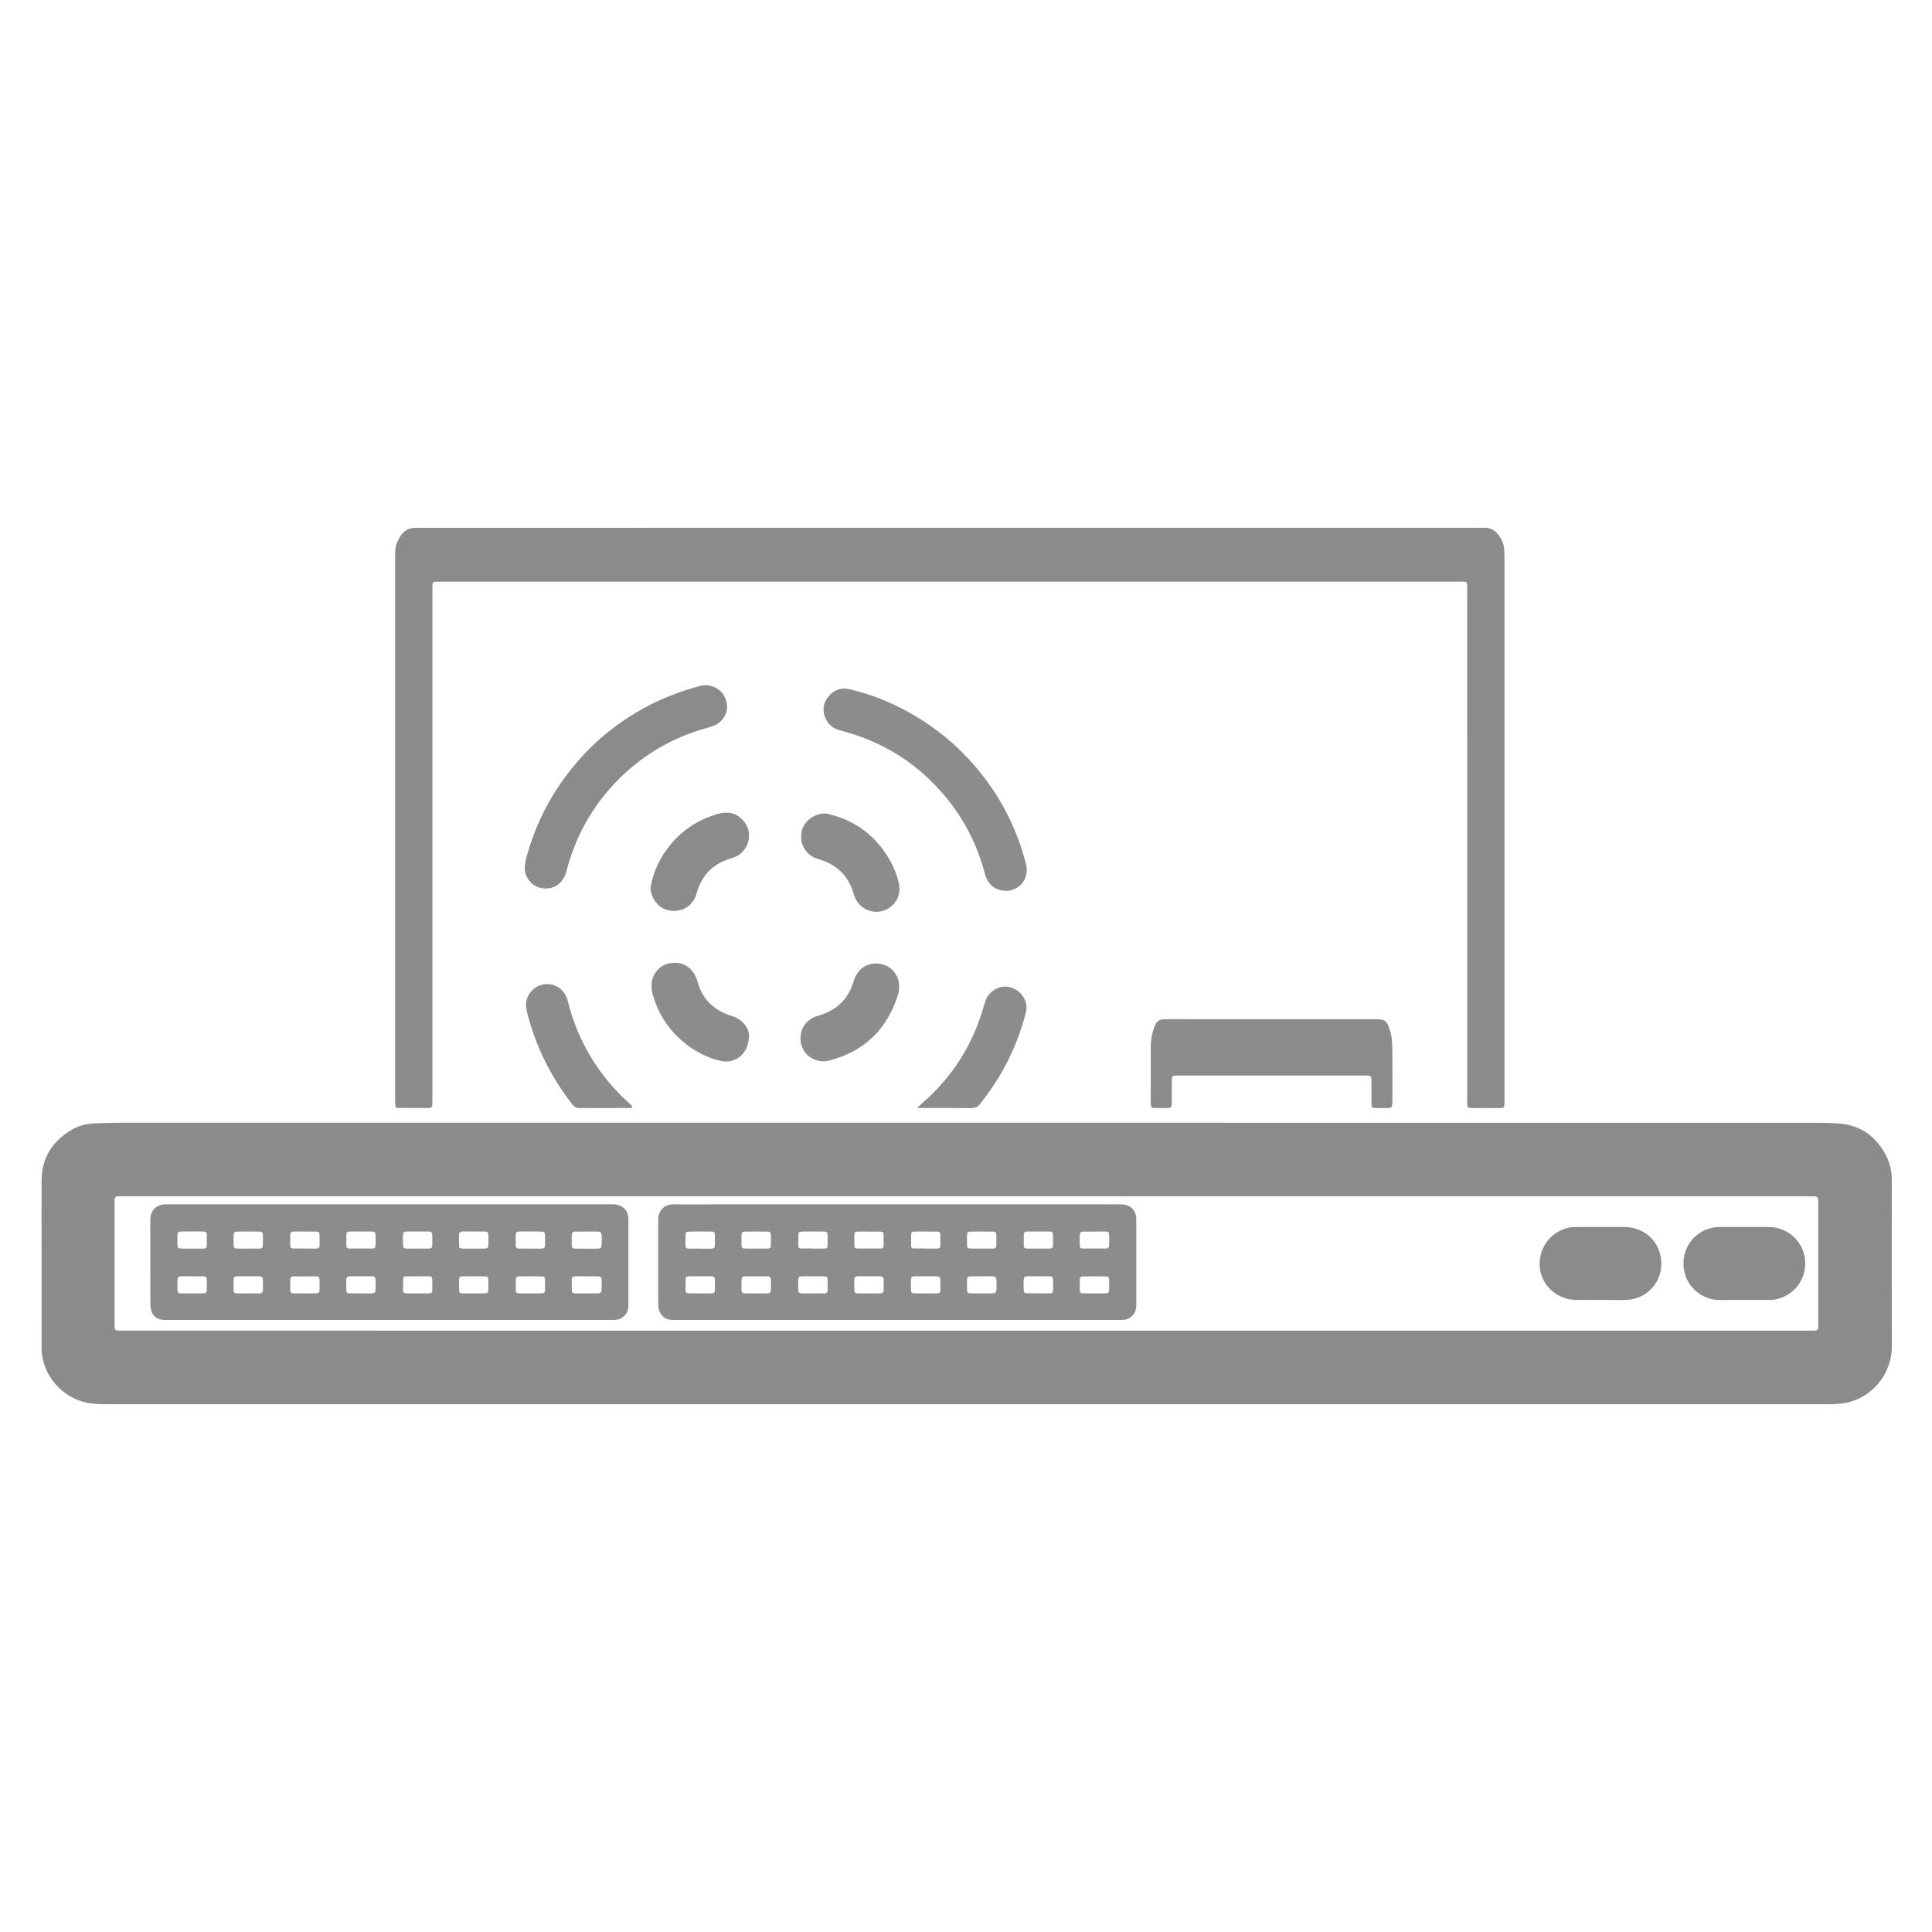
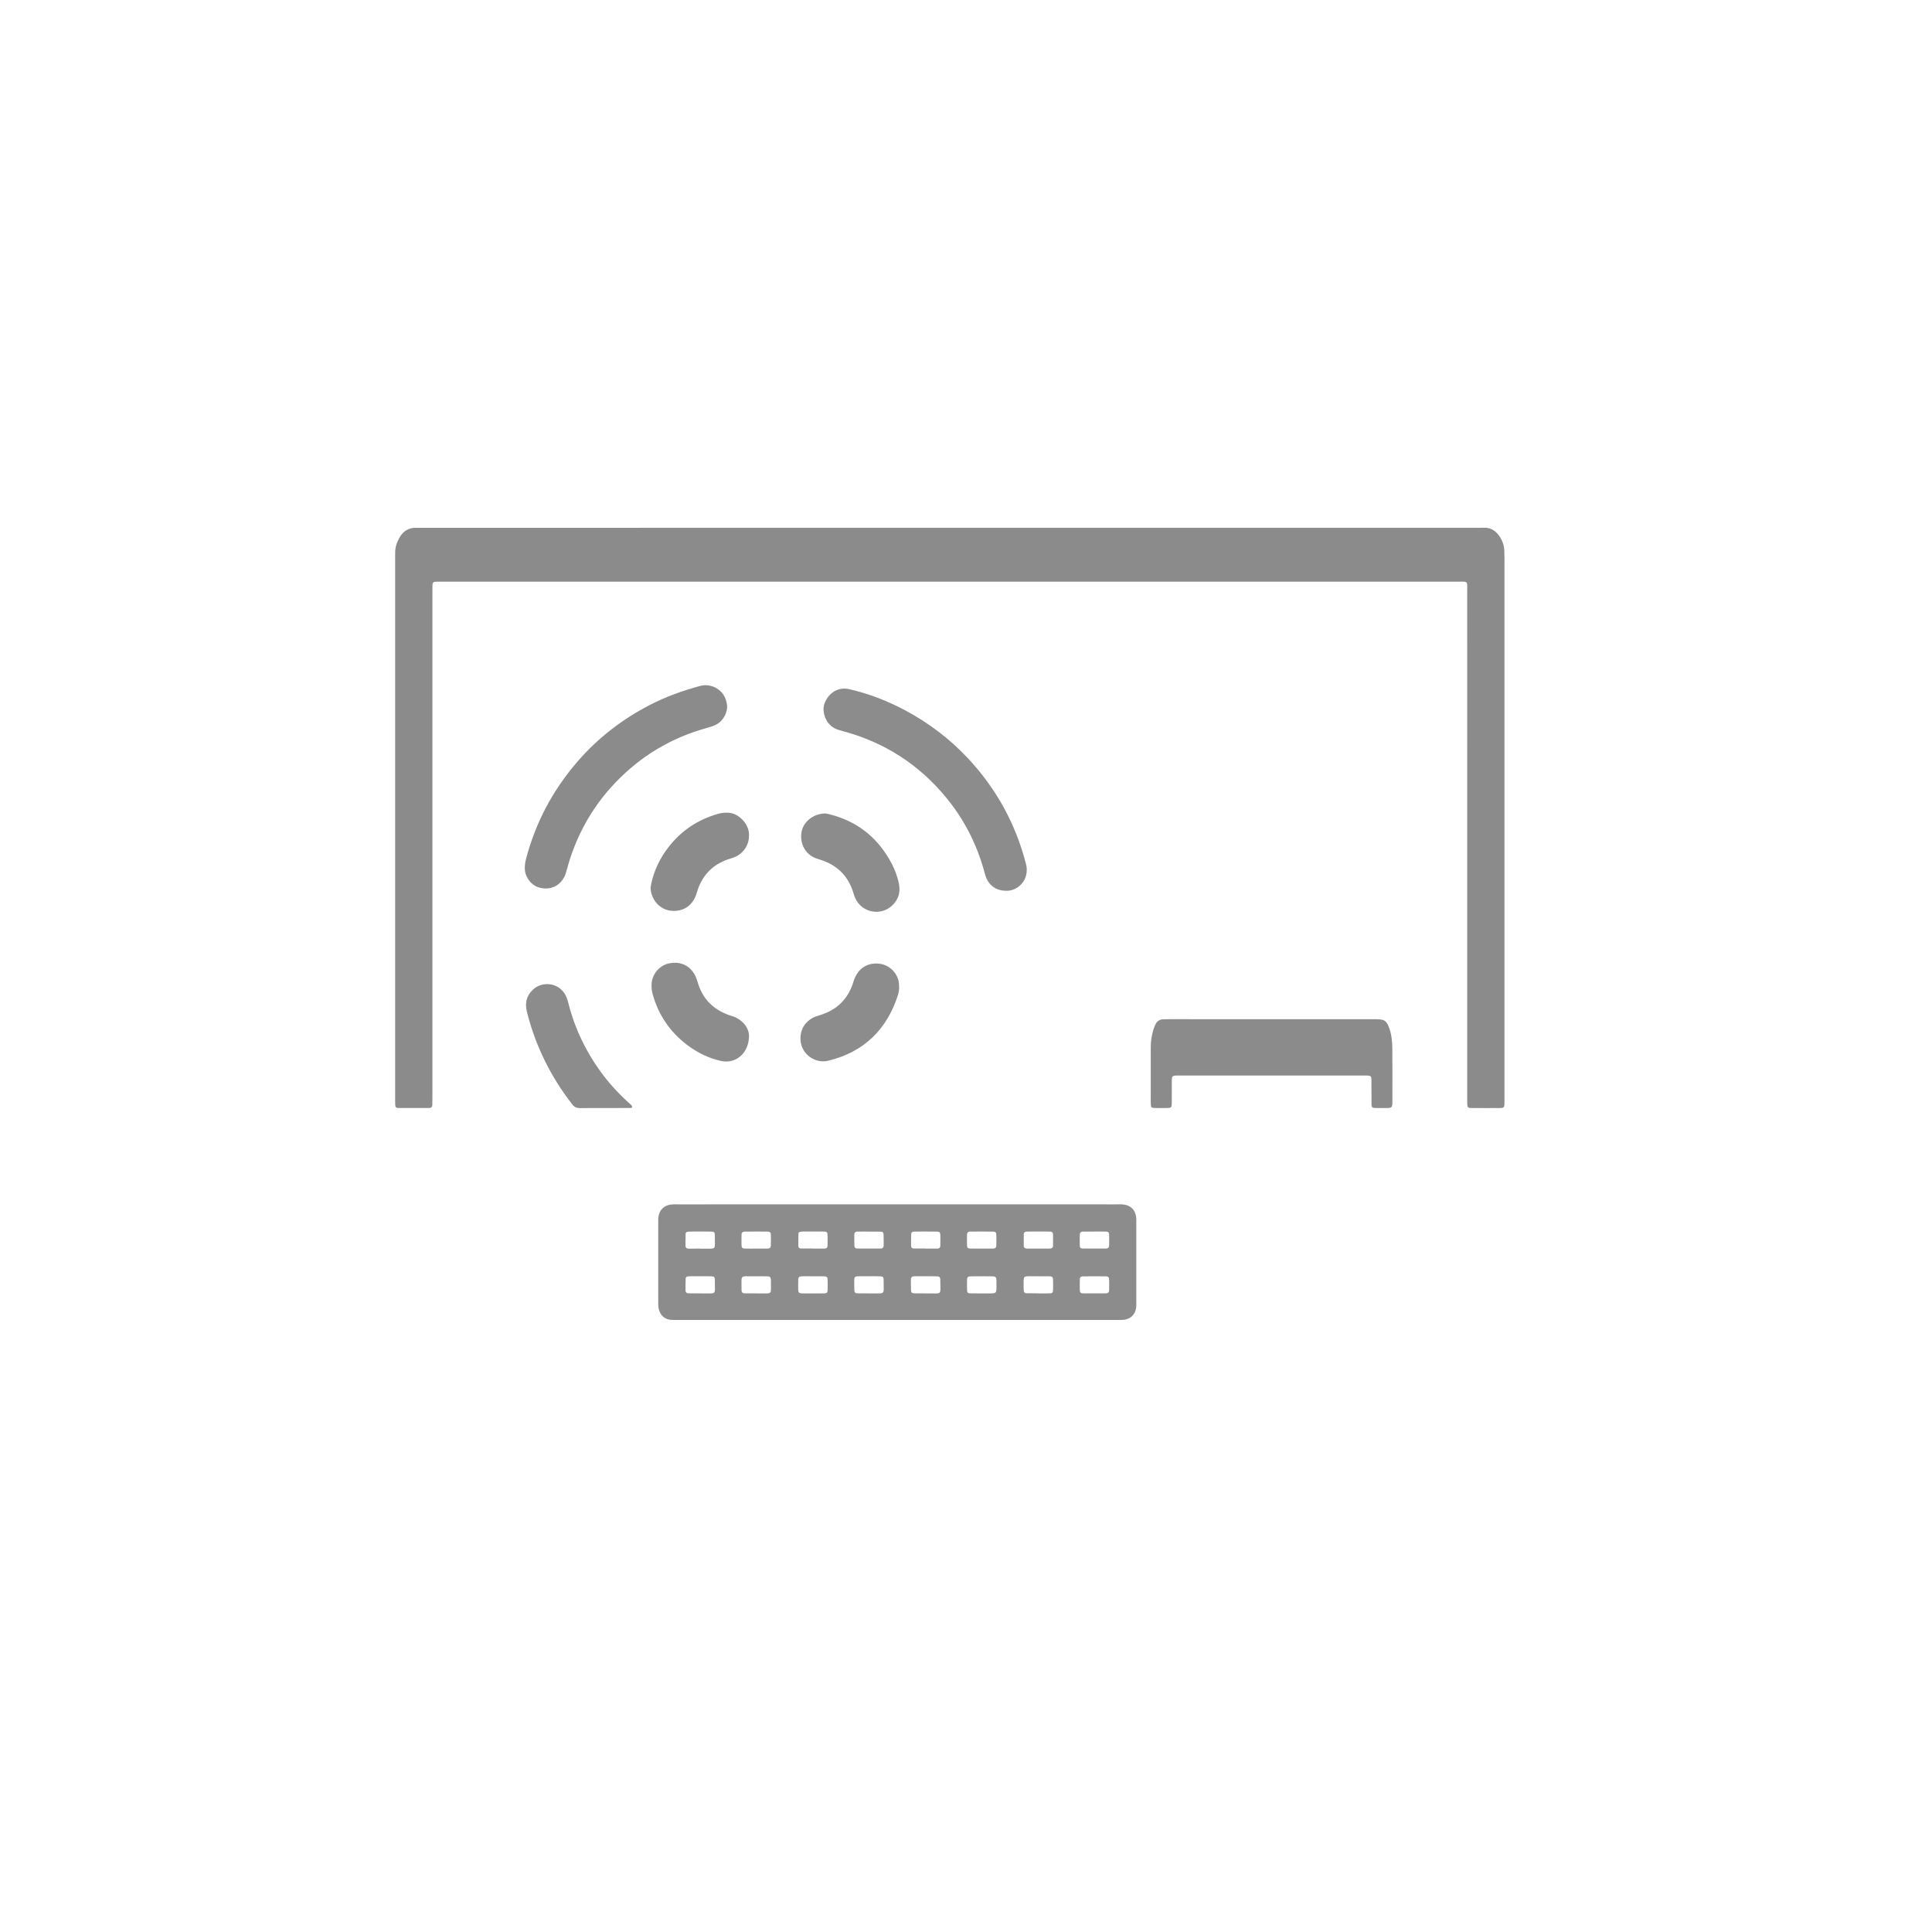
<svg xmlns="http://www.w3.org/2000/svg" width="100%" height="100%" viewBox="0 0 2500 2500" version="1.1" xml:space="preserve" style="fill-rule:evenodd;clip-rule:evenodd;stroke-linejoin:round;stroke-miterlimit:2;">
  <g>
-     <path d="M1250.12,1452.82c367.042,-0 734.083,-0 1101.08,0.042c9,-0 17.959,0.291 26.959,0.791c26.708,1.584 46.541,14.5 60.083,37.292c6.583,11.083 9.75,23.208 9.75,36.208c-0.042,71.959 -0.083,143.875 0.042,215.834c0.041,29.708 -20.042,63.166 -58.084,72.041c-5.791,1.334 -11.875,1.542 -17.833,2c-3.292,0.25 -6.667,0.042 -10,0.042l-2223.21,-0c-7,-0 -13.917,-0.167 -20.917,-1.083c-37.042,-4.709 -64.125,-37.042 -64.167,-71.667c-0.041,-43.958 -0.041,-87.917 -0.041,-131.875c-0,-28.292 -0.125,-56.625 0.041,-84.917c0.167,-27.958 12.834,-49.083 36.167,-63.916c9.667,-6.167 20.458,-9.625 32.042,-9.959c11,-0.291 21.958,-0.833 32.958,-0.833l1095.12,-0Zm0.958,269.042l1090.04,-0c12.333,-0 11.625,0.916 11.625,-11.084l0,-151.875c0,-2.333 0,-4.666 -0.125,-7c-0.125,-2.291 -1.292,-3.708 -3.708,-3.791c-3.667,-0.084 -7.334,-0.125 -11,-0.125l-2178.08,-0c-12.291,-0 -11.541,-1.125 -11.541,11.083l-0,151.875c-0,2.333 -0,4.667 0.083,7c0.083,2.375 1.333,3.708 3.708,3.792c3.667,0.083 7.334,0.083 11,0.083c362.625,0.042 725.334,0.042 1088,0.042Z" style="fill:#8b8b8b;fill-rule:nonzero;" />
    <path d="M1230.04,682.941l680.416,-0c3,-0 6,0.167 9,-0.042c10.709,-0.625 17.584,5.125 22.542,13.709c2.667,4.625 4.333,9.75 4.542,15.166c0.166,4 0.25,8 0.25,12l-0,697.417c-0,2.667 0.041,5.333 -0.084,8c-0.208,3.583 -1.125,4.542 -5,4.583c-12.666,0.084 -25.291,0.125 -37.958,0c-4.333,-0.041 -4.958,-0.833 -5.125,-5.5c-0.083,-3 -0.042,-6 -0.042,-9c0,-217.5 0,-434.958 -0.041,-652.458c-0,-16.292 2.125,-14.125 -14.417,-14.125c-436.625,-0.042 -873.25,-0.042 -1309.92,-0.042c-3.666,0 -7.333,0 -11,0.084c-2.416,0.083 -3.541,1.541 -3.583,3.875c-0.083,3.333 -0.083,6.666 -0.083,10l-0,653.458c-0,3.333 -0,6.667 -0.125,10c-0.084,2.375 -1.5,3.667 -3.834,3.667c-13.333,0.041 -26.625,0.083 -39.958,-0c-3.083,-0 -4.042,-1.167 -4.208,-4.292c-0.125,-2.667 -0.084,-5.333 -0.084,-8l0,-696.417c0,-3.333 0.084,-6.666 0.042,-10c-0.042,-6.875 2.042,-13.125 5.333,-19c4.792,-8.541 11.792,-13.333 21.875,-13.041c3.334,0.083 6.667,-0 10,-0c227.167,-0.042 454.292,-0.042 681.459,-0.042Z" style="fill:#8b8b8b;fill-rule:nonzero;" />
    <path d="M1645.83,1318.9l129.875,0c2,0 4,-0.041 6,0c10.042,0.167 12.625,2.084 16.042,11.667c3.083,8.583 3.792,17.583 3.917,26.542c0.25,22.625 0.083,45.291 0.083,67.916l0,2c-0.292,6.042 -0.875,6.667 -7.167,6.75c-5,0.084 -10,0.084 -15,-0.041c-3.916,-0.084 -4.791,-0.917 -4.833,-4.709c-0.125,-8.333 -0.042,-16.666 -0.083,-24.958c-0.084,-13.542 1.25,-12.292 -12.334,-12.333c-77.916,-0.042 -155.833,-0.042 -233.791,-0c-13.375,-0 -12.167,-1.084 -12.25,12.5c-0.042,8 0.083,16 -0.042,23.958c-0.083,4.583 -0.875,5.458 -5.083,5.542c-5.667,0.125 -11.334,0.125 -17,-0c-4.292,-0.084 -4.917,-0.875 -5.042,-5.584c-0.125,-3.666 -0.042,-7.333 -0.042,-11c0,-20.666 0.042,-41.291 0,-61.958c0,-7.708 1.125,-15.25 3.334,-22.625c0.75,-2.542 1.791,-5 2.958,-7.375c1.958,-3.875 5.208,-6 9.542,-6.208c3,-0.125 6,-0.167 9,-0.167c44,0.042 87.958,0.083 131.916,0.083Z" style="fill:#8b8b8b;fill-rule:nonzero;" />
    <path d="M1301.38,1152.61c-11.75,-0 -21.208,-6.417 -25.458,-17.375c-1.209,-3.084 -1.917,-6.375 -2.834,-9.542c-9.75,-34.375 -25.708,-65.542 -48.375,-93.167c-35.5,-43.291 -80.333,-72.125 -134.416,-86.541c-2.584,-0.667 -5.167,-1.417 -7.625,-2.375c-14.667,-5.792 -19.334,-22.709 -15.917,-32.75c4.667,-13.834 17.75,-22.375 31.792,-19.167c25.416,5.792 49.583,15.125 72.583,27.375c30.458,16.25 57.708,36.833 81.333,62.083c36.625,39.167 61.709,84.709 75.125,136.667c1.292,4.958 1.459,9.75 0.209,14.75c-3.25,13.125 -15.709,20.792 -26.417,20.042Z" style="fill:#8c8c8c;fill-rule:nonzero;" />
    <path d="M679.083,1122.07c0.084,-3.333 0.542,-6.583 1.375,-9.833c12.375,-47.5 34.709,-89.667 66.834,-126.792c26.25,-30.333 57.375,-54.375 92.833,-72.833c21,-10.959 43.167,-18.875 66.042,-25.084c12.958,-3.541 31.875,3.709 34.541,24.25c1.292,9.792 -4.666,20.959 -13.833,25.75c-3.792,1.959 -8,3.292 -12.125,4.417c-46.375,12.667 -86.083,36.667 -119.083,71.417c-30.125,31.708 -50.542,69.041 -62,111.25c-0.959,3.541 -1.792,7.125 -3.542,10.333c-5.458,10 -14.167,15.208 -25.292,14.708c-11.125,-0.5 -19.375,-6.25 -23.916,-16.833c-1.542,-3.5 -1.75,-7.083 -1.834,-10.75Z" style="fill:#8b8b8b;fill-rule:nonzero;" />
    <path d="M781.875,1433.82c-10.292,-0 -20.625,-0.125 -30.917,0.083c-4.333,0.084 -7.5,-1.041 -10.291,-4.625c-28,-35.875 -47.75,-75.791 -58.834,-119.958c-2.708,-10.792 -0.875,-20.417 7.417,-28.375c12.917,-12.333 34.083,-9.083 42.5,6.708c1.542,2.875 2.625,6.125 3.417,9.292c8.75,35 24.25,66.708 46.166,95.333c9.709,12.709 20.709,24.292 32.542,35.042c1,0.875 2.083,1.667 2.958,2.667c0.584,0.666 1.209,1.625 1.209,2.416c-0,1.292 -1.334,1.292 -2.25,1.292c-5.667,0.042 -11.292,0.083 -16.959,0.083c-5.625,0.042 -11.291,0.042 -16.958,0.042Z" style="fill:#8c8c8c;fill-rule:nonzero;" />
-     <path d="M1186.92,1433.44c3.666,-3.375 5.541,-5.208 7.541,-6.958c37.292,-32.584 62.959,-72.667 77.25,-120.042c1.167,-3.833 2.125,-7.708 3.5,-11.458c4.417,-12.167 17.042,-19.959 29,-18.084c13.167,2.042 23.042,12.584 24.125,25.584c0.25,3.041 -0.416,5.958 -1.166,8.833c-6.25,24.292 -15.417,47.417 -27.25,69.5c-9,16.75 -19.709,32.375 -31.334,47.375c-3.208,4.125 -6.625,5.75 -11.833,5.667c-21.292,-0.25 -42.583,-0.084 -63.917,-0.125c-1.208,0.083 -2.458,-0.084 -5.916,-0.292Z" style="fill:#8c8c8c;fill-rule:nonzero;" />
    <path d="M1163.5,1278.73c-0.25,1.625 -0.333,5 -1.333,8.125c-14.25,45.041 -43.875,74.208 -90,85.625c-17.917,4.458 -35.584,-8.875 -36.334,-27.209c-0.5,-11.666 4.375,-21.291 14.709,-27.583c3.458,-2.083 7.291,-3.125 11.083,-4.292c21.125,-6.625 35.375,-20.291 42.25,-41.5c0.708,-2.208 1.292,-4.5 2.25,-6.583c5.292,-11.667 14.5,-18.292 27.208,-18.542c13.459,-0.25 23.834,7.834 28.167,18.542c1.583,3.833 1.917,7.708 2,13.417Z" style="fill:#8c8c8c;fill-rule:nonzero;" />
    <path d="M1067.75,1052.61c0.958,0.166 3.583,0.541 6.167,1.208c33.666,8.583 59.25,27.917 76.708,57.875c5.875,10.083 10.458,20.833 12.667,32.375c2.041,10.583 -0.709,19.792 -8.5,27.333c-15,14.584 -39.875,9.667 -48.292,-9.583c-1.333,-3.042 -2.125,-6.292 -3.208,-9.458c-6.625,-19.209 -19.709,-32 -38.75,-38.834c-3.125,-1.125 -6.375,-1.958 -9.459,-3.166c-13.416,-5.375 -20.666,-19.459 -17.791,-34.292c2.541,-12.875 15.25,-23.25 30.458,-23.458Z" style="fill:#8c8c8c;fill-rule:nonzero;" />
    <path d="M969.208,1081.48c-0.041,12.291 -7.5,23.25 -19.166,27.875c-2.459,1 -5.042,1.666 -7.584,2.5c-19.625,6.583 -32.75,19.75 -39.541,39.25c-0.875,2.5 -1.459,5.125 -2.417,7.625c-4.458,11.75 -15.208,21.875 -33.25,19.625c-12.958,-1.625 -23.75,-13.209 -25.25,-27.167c-0.292,-2.708 0.208,-5.292 0.792,-7.917c3.708,-17.583 11.541,-33.291 22.5,-47.375c16.208,-20.916 37.208,-34.875 62.541,-42.416c5.75,-1.709 11.459,-2.459 17.667,-1.417c11.5,1.875 24.417,14.958 23.708,29.417Z" style="fill:#8b8b8b;fill-rule:nonzero;" />
    <path d="M969.25,1339.77c0.083,23.209 -17.333,37.334 -36.292,33.084c-16.166,-3.625 -30.75,-10.792 -43.875,-20.75c-22.166,-16.875 -37.125,-38.75 -44.541,-65.709c-1.167,-4.25 -1.625,-8.5 -1.417,-12.833c0.542,-12.458 9.625,-23.958 21.792,-26.75c13.25,-3.042 25.125,0.958 32.5,11.875c2.666,3.917 4.166,8.292 5.5,12.792c6.208,21.041 20,34.791 40.5,42.083c3.125,1.125 6.416,1.875 9.333,3.417c10.667,5.5 16.083,14.458 16.5,22.791Z" style="fill:#8c8c8c;fill-rule:nonzero;" />
    <path d="M1443.75,1707.98l-566.25,-0c-3,-0 -6,0.125 -9,-0.084c-8,-0.583 -13.542,-5.25 -15.792,-12.958c-0.875,-2.917 -0.958,-5.875 -0.958,-8.875l0,-105.875c0,-1.667 -0.083,-3.333 0.125,-5c1.25,-9.583 7.417,-15.625 17.042,-16.625c2.625,-0.292 5.333,-0.125 8,-0.125c144.166,-0 288.333,-0 432.458,-0.042c45.292,0 90.542,0 135.833,0.042c3,-0 6.042,-0.167 8.959,0.208c9.25,1.292 14.916,7.209 16.041,16.459c0.292,2.291 0.167,4.666 0.167,7l0,102.875c0,2 0.083,4 -0.083,6c-0.875,9.958 -7.584,16.458 -17.542,16.958c-3,0.167 -6,0.042 -9,0.042Zm-537.875,-92.292l0,0.083l2.958,0c19.292,-0.333 16,3 16.167,-17.125c0.042,-4.291 -0.792,-4.958 -5.5,-5c-8.917,-0.125 -17.833,-0.041 -26.75,0c-1,0 -1.958,0.125 -2.958,0.25c-1.459,0.209 -2.542,1.042 -2.584,2.542c-0.166,5.292 -0.25,10.542 -0.166,15.833c0.041,2.375 1.666,3.459 3.958,3.459c4.958,-0.042 9.917,-0.042 14.875,-0.042Zm72.792,-0c-0,-0.042 -0,-0.042 -0,-0c5,-0 10,-0 14.958,-0.042c2.333,-0.041 3.792,-1.291 3.833,-3.625c0.125,-4.666 0.167,-9.333 0.042,-13.958c-0.083,-3.292 -1,-4.333 -4.125,-4.375c-10,-0.125 -19.958,-0.083 -29.958,-0c-2.25,-0 -3.792,1.25 -3.834,3.625c-0.083,4.667 -0.166,9.333 -0.041,13.958c0.083,3.25 1.041,4.25 4.125,4.334c5,0.166 10,0.083 15,0.083Zm72.541,-0.125l0,0.083c5.334,0 10.667,0.042 16,0c2.417,-0.041 3.625,-1.458 3.667,-3.791c0.083,-4.667 0.125,-9.334 0,-14c-0.083,-3.125 -1.083,-4.167 -4.292,-4.209c-8.333,-0.125 -16.666,-0.083 -24.958,-0.083c-2,-0 -4,0.125 -5.958,0.333c-1.459,0.167 -2.459,1.167 -2.5,2.625c-0.125,5.334 -0.209,10.625 -0.125,15.959c0.041,1.833 1.291,3.083 3.208,3.083c5,0.042 10,-0 14.958,-0Zm73.875,-21.833l0,-0.084c-5.333,0 -10.666,-0.083 -15.958,0.042c-2.333,0.042 -3.667,1.458 -3.667,3.833c0,5 -0.041,9.959 0.125,14.959c0.042,1.916 1.375,3.083 3.25,3.083c10.334,0.083 20.625,0.083 30.959,0.042c2.416,-0 3.625,-1.542 3.666,-3.792c0.042,-5 0.042,-9.958 -0.125,-14.958c-0.041,-1.875 -1.375,-3.042 -3.208,-3.084c-5.083,-0.083 -10.083,-0.041 -15.042,-0.041Zm71.917,21.833l0,0.125c5.333,-0 10.667,0.042 16,-0c2.333,-0.042 3.75,-1.292 3.792,-3.667c0.083,-4.666 0.125,-9.333 -0,-14c-0.084,-3.166 -1.084,-4.291 -4.167,-4.333c-9.667,-0.125 -19.292,-0.042 -28.958,-0.042c-0.667,0 -1.334,0.125 -1.959,0.209c-1.458,0.25 -2.541,1.041 -2.583,2.541c-0.167,5.334 -0.25,10.625 -0.167,15.959c0.042,1.833 1.167,3.166 3.125,3.208c4.917,0.042 9.917,-0 14.917,-0Zm73.375,0.083c5,0 10,0.042 14.958,0c2.334,-0.041 3.834,-1.25 3.875,-3.583c0.125,-4.667 0.167,-9.333 0.042,-13.958c-0.083,-3.292 -1.042,-4.375 -4.083,-4.417c-10,-0.125 -19.959,-0.083 -29.959,-0c-2.25,-0 -3.833,1.208 -3.875,3.583c-0.083,4.667 -0.166,9.334 -0.041,13.959c0.083,3.333 0.958,4.291 4.083,4.375c5.042,0.166 10,0.083 15,0.041Zm73.375,0c5,0 10,0.042 15,0c2.292,-0.041 3.833,-1.125 3.875,-3.583c0.083,-4.667 0.125,-9.333 0.042,-14c-0.084,-3.25 -1.084,-4.375 -4.084,-4.417c-10,-0.125 -19.958,-0.041 -29.958,0c-2.292,0 -3.833,1.167 -3.875,3.584c-0.083,5 -0.083,10 0,14.958c0.042,2.458 1.75,3.417 4.042,3.458c4.958,0.042 9.958,0.042 14.958,0Zm72.25,-22c-5,0 -10,-0.041 -14.958,0.042c-2.292,0.042 -3.75,1.292 -3.792,3.667c-0.083,4.666 -0.167,9.333 -0.042,13.958c0.084,3.208 1.042,4.292 4.167,4.292c10,0.083 19.958,0.041 29.958,-0c2.334,-0 3.75,-1.334 3.834,-3.667c0.125,-4.667 0.166,-9.333 0.041,-13.958c-0.083,-3.25 -1.041,-4.25 -4.166,-4.334c-5.042,-0.125 -10.042,0 -15.042,0Zm-510.083,79.959l-0,0.083l2.958,-0c19.292,-0.333 15.958,2.958 16.125,-17.167c0.042,-4.25 -0.792,-4.958 -5.5,-5c-8.917,-0.125 -17.833,-0.041 -26.75,-0.041c-1,-0 -1.958,0.125 -2.958,0.25c-1.459,0.208 -2.5,1.083 -2.542,2.541c-0.167,5.292 -0.25,10.542 -0.167,15.834c0.042,2.375 1.709,3.458 3.959,3.458c4.958,0.042 9.916,0.042 14.875,0.042Zm72.5,-0l-0,0.083l3,-0c19.25,-0.333 15.958,3 16.125,-17.458c-0,-0.334 -0.042,-0.667 -0.042,-1c-0.167,-2.417 -1.583,-3.584 -3.875,-3.625c-6,-0.084 -12,-0.167 -17.958,-0.084c-19.209,0.25 -15.875,-2.833 -16.125,17.5c-0,0.334 0.041,0.667 0.041,1c0.167,2.417 1.584,3.584 3.875,3.584c4.959,0.041 9.959,-0 14.959,-0Zm73,0.083l-0,-0.042c5,0 10,0.084 15,-0.041c3.416,-0.084 4.375,-0.959 4.5,-4c0.125,-4.667 0.125,-9.334 -0,-14c-0.084,-2.959 -1.209,-4 -4.459,-4.042c-7.666,-0.125 -15.333,-0.083 -23,-0.083c-11.25,-0 -10.583,-0.584 -10.625,11.083c0,11.708 -0.625,11.125 10.584,11.083c2.666,0.042 5.333,0.042 8,0.042Zm72.666,-0.083l0,0.083l3,-0c19.459,-0.333 16.209,2.958 16.334,-17.25c0.041,-3.917 -0.917,-4.75 -4.667,-4.875c-5.667,-0.167 -11.333,-0.167 -16.958,-0.083c-19.709,0.333 -16.125,-3.209 -16.292,18.25c0,2.291 1.25,3.791 3.667,3.833c4.916,0.083 9.916,0.042 14.916,0.042Zm73.5,-0l0,0.083l3,-0c19.709,-0.375 16,3.333 16.167,-18.375c0,-2.375 -1.458,-3.667 -3.75,-3.708c-6,-0.125 -12,-0.209 -18,-0.125c-19.583,0.333 -16.083,-3.25 -16.167,18.375c0,2.333 1.417,3.666 3.792,3.708c5,0.042 10,0.042 14.958,0.042Zm73.25,-22.125l0,0.083c-5,-0 -10,-0.083 -14.958,0.042c-3.292,0.083 -4.417,1.125 -4.5,4c-0.125,4.666 -0.125,9.333 0,13.958c0.083,3.083 1.083,4 4.458,4.042c8,0.125 15.959,0.125 23.959,0.083c9.583,-0.042 9.625,-0.083 9.625,-10.042c-0,-13 1,-12.125 -11.584,-12.125c-2.333,-0.041 -4.666,-0.041 -7,-0.041Zm72.209,22.041l-0,0.125c5,0 10,0.084 15,-0.041c3.833,-0.084 4.541,-0.834 4.625,-4.875c0.125,-4.334 0.083,-8.667 -0.042,-13c-0.083,-3.084 -1.125,-4.084 -4.333,-4.167c-6.667,-0.125 -13.334,-0.125 -20,-0.083c-15.542,0.125 -13.542,-1.792 -13.709,13.958c0,1.667 0,3.333 0.209,5c0.208,1.875 1.375,3.042 3.291,3.042c5,0.083 10,0.041 14.959,0.041Zm73.25,0.084c5,-0 10,0.041 15,-0.042c2.333,-0.042 3.791,-1.292 3.875,-3.625c0.125,-4.667 0.166,-9.333 0.041,-13.958c-0.083,-3.292 -1.041,-4.334 -4.125,-4.375c-10,-0.125 -19.958,-0.084 -29.958,-0c-2.25,-0 -3.792,1.208 -3.833,3.625c-0.084,4.666 -0.167,9.333 -0.042,13.958c0.083,3.333 1,4.292 4.125,4.375c4.917,0.125 9.917,0.042 14.917,0.042Z" style="fill:#8c8c8c;fill-rule:nonzero;" />
-     <path d="M787.292,1707.98l-567.375,-0c-3.334,-0 -6.709,0.25 -9.959,-0.209c-7.208,-1.041 -12.25,-5 -14.25,-12.166c-0.791,-2.834 -1.166,-5.875 -1.166,-8.834c-0.084,-35.625 -0.042,-71.25 -0.042,-106.875c-0,-1.666 -0.042,-3.333 0.167,-5c1.291,-9.041 7.333,-15.083 16.333,-16.291c2.625,-0.334 5.333,-0.209 8,-0.209l569.333,0c3.625,0 7.292,-0.25 10.917,0.709c8.167,2.208 13.083,7.875 13.792,16.291c0.166,2 0.083,4 0.083,6l0,103.875c0,2.334 0.125,4.667 -0.167,7c-1.125,8.792 -7.875,15.125 -16.666,15.625c-3,0.167 -6,0.084 -9,0.084Zm-28.792,-34.375c0,-0.042 0,-0.042 0,-0c5.292,-0 10.583,-0 15.875,-0.042c2.333,-0 3.875,-1.292 4,-3.5c0.25,-4.958 0.208,-9.875 0.125,-14.833c-0.042,-2.292 -1.5,-3.584 -3.792,-3.625c-6.291,-0.084 -12.541,-0.167 -18.833,-0.084c-19.25,0.292 -15.833,-3.125 -15.958,18.375c-0,2.375 1.416,3.667 3.75,3.709c4.916,0.041 9.875,-0 14.833,-0Zm1.208,-80l0,0.041c-5.333,0 -10.625,-0.041 -15.958,0.042c-2.25,0.042 -3.75,1.25 -3.833,3.667c-0.125,4.333 -0.209,8.625 -0.084,12.958c0.084,4.5 0.875,5.333 5.167,5.417c6.667,0.125 13.292,0.083 19.958,0.041c14.667,-0.125 13.709,1.959 13.709,-14.166c-0,-1 -0.042,-2 -0.125,-3c-0.375,-3.625 -1.417,-4.834 -4.875,-4.959c-4.625,-0.166 -9.292,-0.041 -13.959,-0.041Zm-365.916,21.958l-0,0.083c5.333,0 10.625,0.042 15.958,0c2.417,-0.041 3.667,-1.416 3.708,-3.75c0.084,-4.666 0.125,-9.333 0,-13.958c-0.083,-3.125 -1.083,-4.167 -4.25,-4.25c-7.666,-0.125 -15.291,-0.083 -22.958,-0.125c-2.333,-0 -4.667,0.042 -7,0.125c-2.417,0.083 -3.667,1.458 -3.667,3.792c-0.041,5 -0.041,9.958 0.084,14.958c0.041,1.833 1.25,3.083 3.166,3.125c5,0.042 10,-0 14.959,-0Zm72.541,0.042c5.292,-0 10.625,0.041 15.917,-0c2.375,-0.042 3.625,-1.5 3.667,-3.792c0.083,-4.625 0.166,-9.292 -0,-13.958c-0.084,-3.125 -1.125,-4.167 -4.292,-4.209c-9.625,-0.125 -19.25,-0.083 -28.875,-0.041c-0.667,-0 -1.333,0.125 -1.958,0.25c-1.417,0.333 -2.5,1.208 -2.5,2.666c-0.125,5.292 -0.167,10.625 -0.084,15.917c0.042,1.875 1.334,3.083 3.167,3.125c5,0.125 10,0.042 14.958,0.042Zm73.25,0.083c0,-0 0,-0.042 0,-0c5.334,-0 10.625,0.042 15.959,-0.042c2.333,-0.041 3.75,-1.25 3.791,-3.666c0.084,-4.334 0.167,-8.667 0.042,-12.959c-0.125,-4.458 -0.875,-5.333 -5.167,-5.416c-7.666,-0.125 -15.291,-0.042 -22.958,-0.042c-2,-0 -4,0.042 -6,0.125c-2.333,0.083 -3.75,1.292 -3.792,3.667c-0.083,4.666 -0.125,9.333 0,13.958c0.084,3.25 1,4.25 4.125,4.333c4.667,0.125 9.334,0.042 14,0.042Zm73.75,-22.083l0,-0.084l-3,0c-19.458,0.334 -16.166,-2.875 -16.333,17.209c-0.042,4 0.875,4.833 4.625,4.916c5.958,0.125 11.958,0.125 17.917,0.042c18.041,-0.208 15.208,2.5 15.458,-16.167c0,-0.333 0,-0.666 -0.042,-1c-0.291,-3.958 -0.916,-4.791 -4.666,-4.916c-4.667,-0.084 -9.334,-0 -13.959,-0Zm72.75,22.041l0,0.084l3,-0c19.417,-0.334 15.917,3 16.209,-17.334c-0,-0.333 -0,-0.666 -0.042,-1c-0.125,-2.375 -1.458,-3.666 -3.75,-3.708c-6,-0.125 -11.958,-0.208 -17.958,-0.125c-19.334,0.292 -15.917,-2.917 -16.209,17.375c0,0.333 0.042,0.667 0.042,1c0.167,2.333 1.375,3.708 3.75,3.708c5,0.042 9.958,0 14.958,0Zm-364.75,0.042c0,-0.042 0,-0.042 0,-0c5,-0.042 9.959,-0 14.959,-0.042c2.333,-0.041 3.75,-1.333 3.791,-3.666c0.125,-4.625 0.167,-9.292 0.042,-13.959c-0.083,-3.25 -1.042,-4.333 -4.125,-4.333c-9.958,-0.125 -19.917,-0.083 -29.875,-0c-2.292,-0 -3.75,1.333 -3.792,3.667c-0.083,4.666 -0.166,9.291 -0.041,13.958c0.083,3.208 1.041,4.25 4.125,4.333c4.916,0.125 9.916,0.042 14.916,0.042Zm-73.291,58l-0,-0.042c5,0 10,0.084 15,-0.041c3.416,-0.084 4.458,-0.959 4.541,-3.959c0.125,-4.666 0.125,-9.333 0,-14c-0.083,-2.958 -1.208,-4.041 -4.416,-4.083c-8.334,-0.125 -16.667,-0.125 -24.959,-0.083c-8.541,0.041 -8.666,0.125 -8.625,9.041c0.042,14.542 -1.5,13.042 12.5,13.167l5.959,-0Zm72.791,-0.083l0,0.083l3,-0c19.375,-0.333 16.167,2.917 16.292,-17.25c0.042,-3.875 -0.917,-4.75 -4.667,-4.875c-5.625,-0.167 -11.291,-0.167 -16.916,-0.083c-19.667,0.333 -16.084,-3.209 -16.25,18.25c-0,2.291 1.25,3.791 3.625,3.833c4.958,0.083 9.916,0.042 14.916,0.042Zm72.834,-0c5.333,-0 10.625,0.041 15.958,-0.042c2.333,-0.042 3.792,-1.25 3.833,-3.625c0.084,-4.667 0.125,-9.333 0,-13.958c-0.083,-3.209 -1.083,-4.334 -4.125,-4.375c-9.958,-0.084 -19.958,-0.042 -29.916,-0c-2.334,-0 -3.75,1.25 -3.792,3.666c-0.083,4.667 -0.125,9.334 -0.042,13.959c0.084,3.208 1.042,4.291 4.084,4.375c4.708,0.083 9.333,-0 14,-0Zm73.875,-22.125l-3,-0c-19.834,0.333 -16.25,-3.042 -16.417,18.125c-0.042,3 1.167,3.958 4.458,4c7.625,0.125 15.292,0.083 22.917,0.083c11.125,0.042 10.583,0.5 10.583,-11.083c0,-11.542 0.584,-11.125 -10.583,-11.084c-2.667,-0.041 -5.292,-0.041 -7.958,-0.041Zm72.916,22.125c0,-0 0,0.041 0,-0c4.667,0.041 9.334,0.125 13.959,-0c4.083,-0.125 4.833,-0.792 4.958,-4.584c0.125,-4.333 0.125,-8.666 0,-12.958c-0.083,-3.333 -1.042,-4.458 -4,-4.458c-9.958,-0.125 -19.958,-0.042 -29.917,-0.042c-2.291,-0 -3.833,1.125 -3.875,3.542c-0.083,5 -0.083,9.958 0,14.958c0.042,2.458 1.667,3.458 3.959,3.5c4.916,0.042 9.916,0.042 14.916,0.042Zm72.584,-0c5,-0.042 9.958,-0 14.958,-0.042c2.333,-0.042 3.75,-1.333 3.833,-3.625c0.125,-4.625 0.167,-9.292 0.042,-13.958c-0.083,-3.25 -1.042,-4.334 -4.125,-4.375c-9.958,-0.125 -19.917,-0.084 -29.875,-0c-2.25,-0 -3.75,1.291 -3.792,3.666c-0.083,4.667 -0.166,9.292 -0.041,13.959c0.083,3.25 1.041,4.291 4.125,4.375c4.916,0.083 9.916,-0 14.875,-0Zm73.291,-0c0,-0 0,0.041 0,-0c4.667,0.041 9.334,0.125 13.959,-0c4.125,-0.125 4.833,-0.792 4.958,-4.542c0.125,-4.333 0.125,-8.667 0,-12.958c-0.083,-3.334 -1.042,-4.459 -4,-4.5c-9.958,-0.125 -19.958,-0.042 -29.917,-0.042c-2.291,-0 -3.833,1.125 -3.875,3.542c-0.083,5 -0.083,9.958 0,14.958c0.042,2.417 1.667,3.5 3.959,3.5c4.916,0.042 9.916,0.042 14.916,0.042Zm-437.166,-57.875c0.666,-0 1.333,0.041 2,-0c19.625,-0.375 16.25,3.041 16.416,-17.125c0.042,-4.292 -0.791,-4.917 -5.541,-5.042c-5.667,-0.125 -11.334,-0.125 -17,-0.042c-18.209,0.25 -15.292,-2.5 -15.459,16.125c-0.041,5.25 0.667,5.875 5.584,6c4.666,0.167 9.333,0.084 14,0.084Z" style="fill:#8c8c8c;fill-rule:nonzero;" />
-     <path d="M2257.38,1587.73c10.667,-0 21.292,-0.167 31.958,0.041c24.25,0.417 44.042,18.417 46.417,42.417c2.125,21.208 -10.208,44.458 -36.958,51.042c-3.167,0.791 -6.584,0.875 -9.917,0.875c-21.292,0.083 -42.583,-0.209 -63.917,0.125c-21.208,0.333 -46.666,-17.25 -46.541,-47.459c0.166,-30.208 25.541,-47.291 45.958,-47c11.042,0.084 22.042,-0.041 33,-0.041Z" style="fill:#8b8b8b;fill-rule:nonzero;" />
-     <path d="M2070.83,1682.11c-10.666,-0 -21.291,0.166 -31.958,-0.042c-24.375,-0.458 -44.375,-18.917 -46.417,-42.333c-1.958,-22.459 11.709,-45.5 37.917,-51.292c2.875,-0.625 5.958,-0.667 8.917,-0.667c20.958,-0.041 41.916,-0.166 62.875,0c25.416,0.209 45.416,18.042 47.458,43.417c2.208,27.375 -18.417,49.25 -42.875,50.708c-11.917,0.709 -23.958,0.125 -35.917,0.125l0,0.084Z" style="fill:#8b8b8b;fill-rule:nonzero;" />
  </g>
</svg>